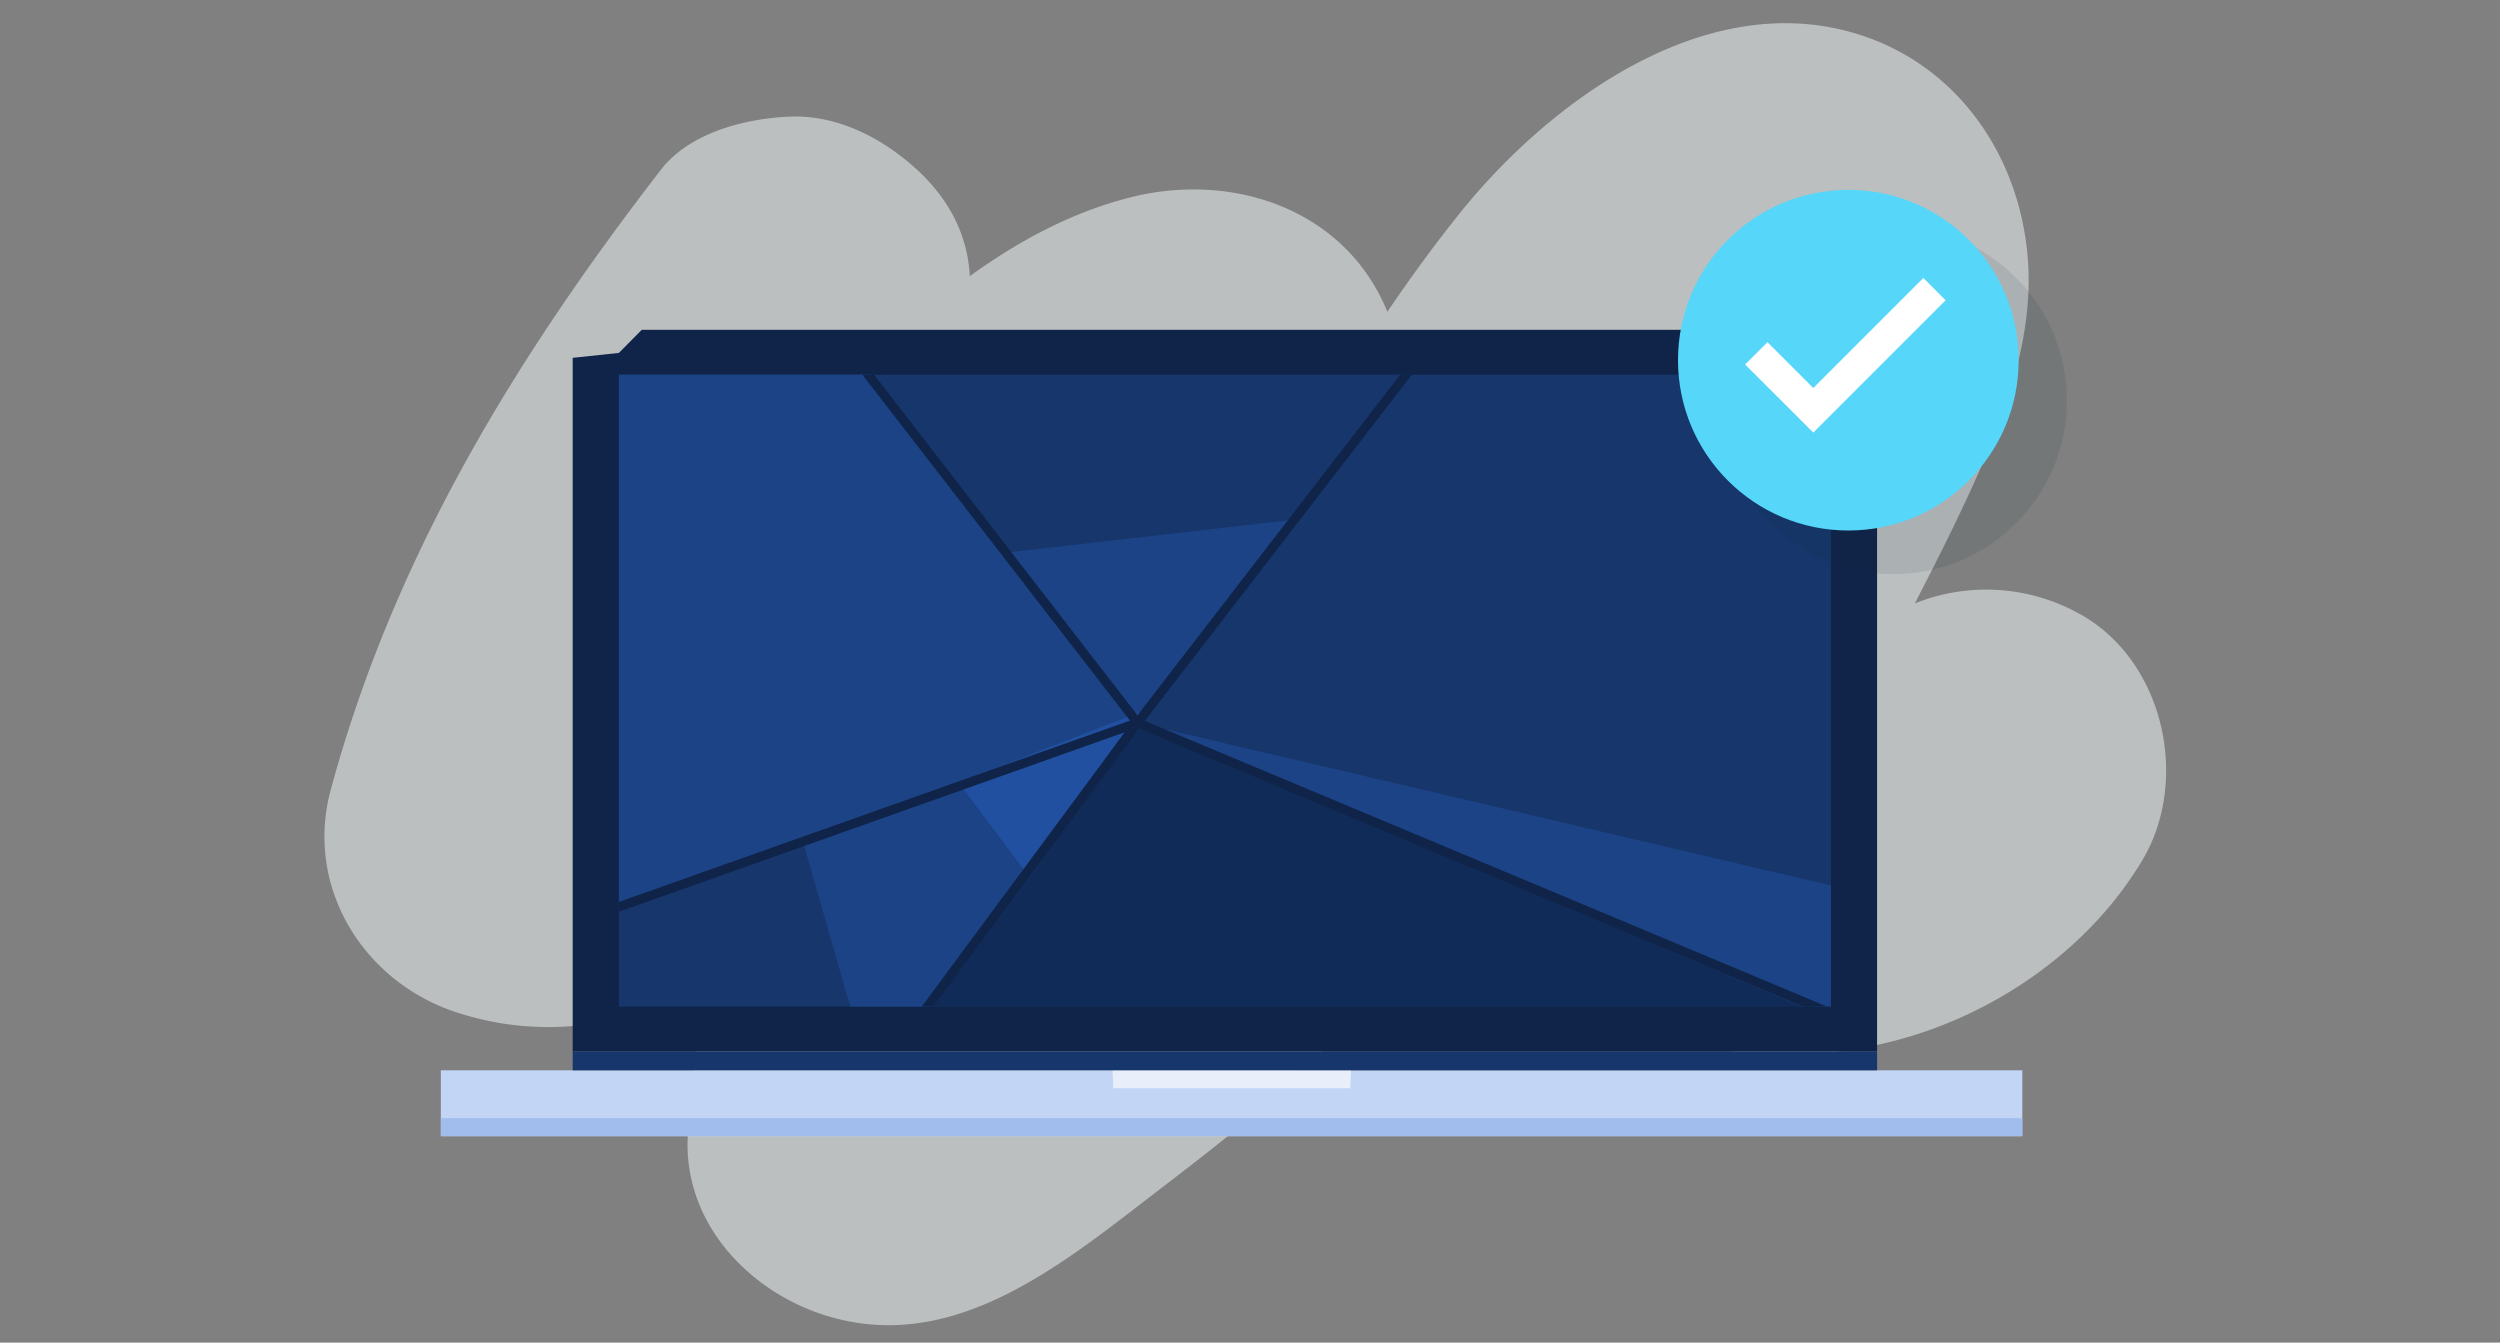
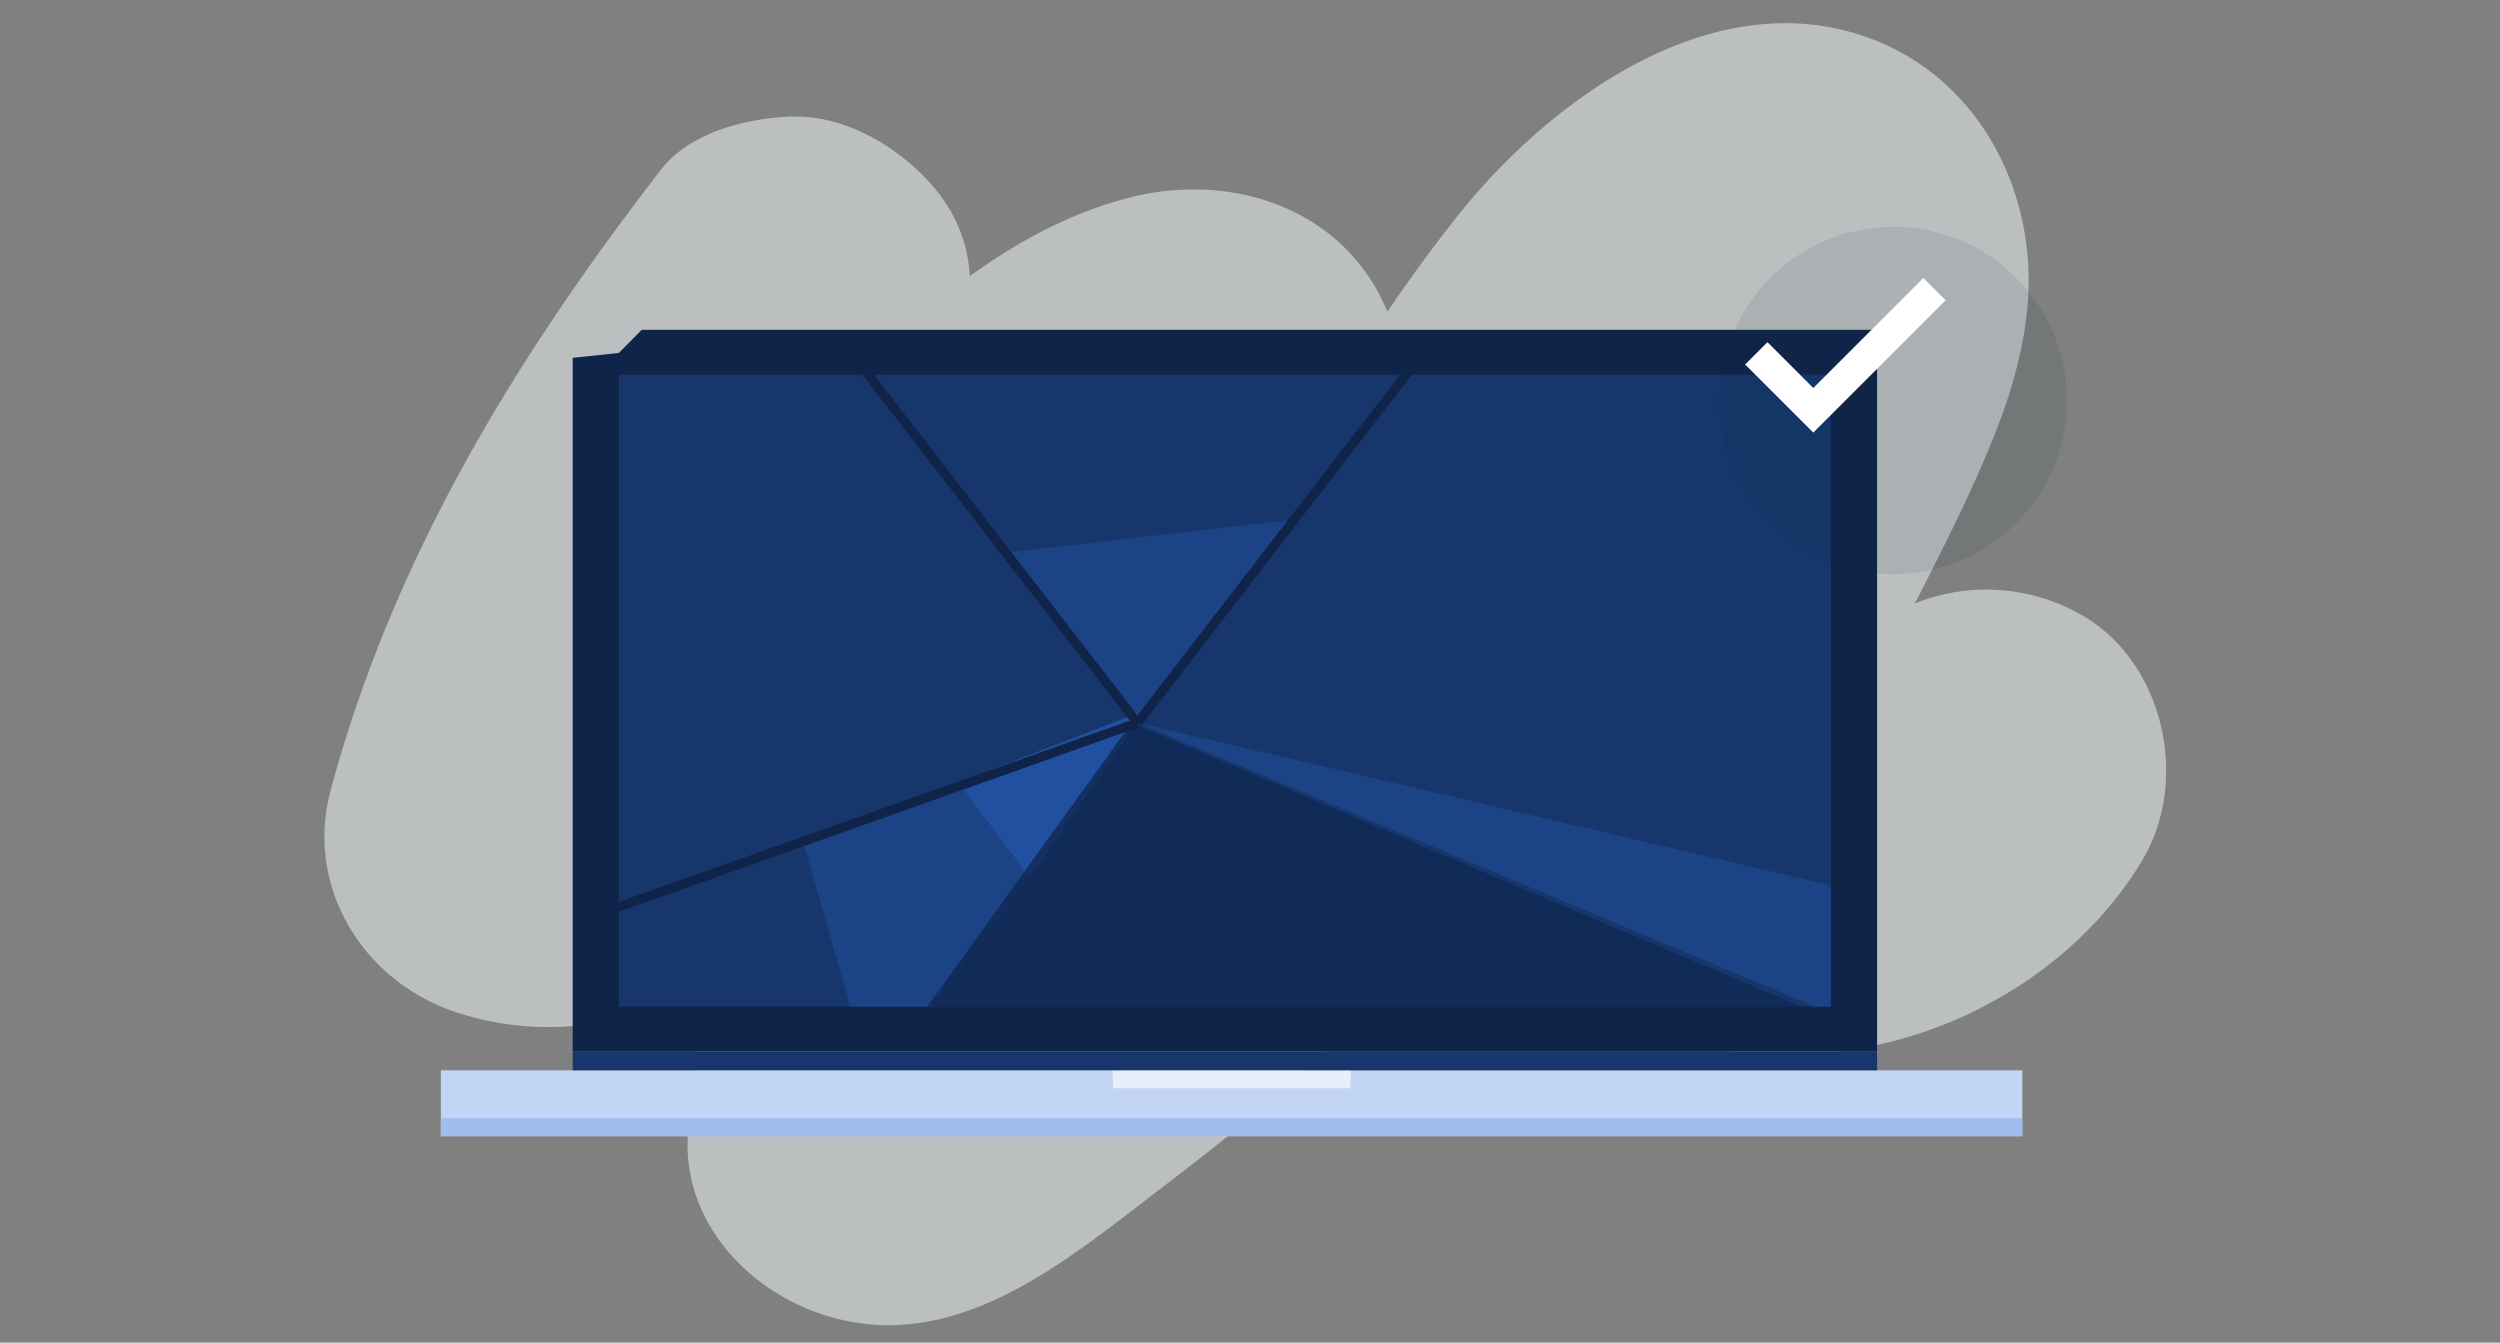
<svg xmlns="http://www.w3.org/2000/svg" viewBox="0 0 540 290">
  <rect x="0" y="0" width="540" height="290" fill="#808080" stroke="none" />
  <defs>
    <style>.cls-1,.cls-13{fill:none;}.cls-2{isolation:isolate;}.cls-3{fill:#e5e9eb;opacity:0.6;}.cls-4{fill:#0f2448;}.cls-5{fill:#c3d5f4;}.cls-6{fill:#a1bded;}.cls-7{fill:#e8effb;}.cls-8{fill:#16366c;}.cls-9{clip-path:url(#clip-path);}.cls-10{fill:#1c4386;}.cls-11{fill:#2150a1;}.cls-12{fill:#102851;opacity:0.8;}.cls-13{stroke:#0f2448;stroke-miterlimit:10;stroke-width:2px;}.cls-14{fill:#0d2a38;opacity:0.1;mix-blend-mode:multiply;}.cls-15{fill:#56d6f9;}.cls-16{fill:#fff;}</style>
    <clipPath id="clip-path">
      <rect class="cls-1" x="133.68" y="80.93" width="261.8" height="136.48" />
    </clipPath>
  </defs>
  <g class="cls-2">
    <g id="Layer_1" data-name="Layer 1">
      <path class="cls-3" d="M448.71,132.34a41.35,41.35,0,0,0-35.1-2c6.13-11.95,12.22-23.92,17.22-36.45,4.52-11.33,7.86-23.84,7.29-36.12C437.05,34.59,423.11,13.54,400,7c-32.21-9.15-65.25,14.94-84.51,38.83-5.62,7-10.84,14.18-15.82,21.52-8.95-22-33.15-30.39-55.57-24.7-12.54,3.18-24,9.33-34.62,17-.5-9.19-4.66-16.77-11.41-23-7.45-6.84-17.23-11.92-27.65-11.45-9.59.43-21.48,3.48-27.65,11.45C111.19,77.51,85,120.47,71.44,170.61c-5.7,21.06,7.11,41.58,27.32,48.11,19.18,6.2,37.55,2.59,54.46-5.72a162.26,162.26,0,0,0-4.69,33.07c-.61,17.9,12.72,32.28,28.71,37.71,28.5,9.67,52.71-11.18,73.69-27.22,10.84-8.29,21.61-16.67,31.41-26.19,9.5-9.25,17.66-19.53,25.66-30.08,5-6.54,9.58-13.31,14-20.2a63.79,63.79,0,0,0,26.41,37.46c17.22,11.65,40.15,12.34,59.73,7.53,22.05-5.42,42.88-19.65,54.58-39.23C473.24,168.27,467.25,142.14,448.71,132.34Z" />
      <polygon class="cls-4" points="405.45 227.11 123.7 227.11 123.7 77.29 133.68 76.23 138.63 71.23 405.45 71.23 405.45 227.11" />
      <rect class="cls-5" x="95.22" y="231.19" width="341.6" height="14.24" />
      <rect class="cls-6" x="95.22" y="241.53" width="341.6" height="3.87" />
      <polygon class="cls-7" points="291.64 235.06 240.47 235.06 240.31 231.19 291.81 231.19 291.64 235.06" />
      <rect class="cls-8" x="123.7" y="227.11" width="281.75" height="4.08" />
      <rect class="cls-8" x="133.68" y="80.93" width="261.8" height="136.48" />
      <g class="cls-9">
        <polygon class="cls-10" points="245.7 156.13 395.95 191.36 396.58 219.32 245.7 156.13" />
        <polygon class="cls-10" points="222.49 189.66 207.01 169.03 173.48 181.93 188.57 234.59 222.49 189.66" />
        <polygon class="cls-10" points="279.55 112.24 217.26 119.37 245.7 156.13 279.55 112.24" />
-         <polygon class="cls-10" points="187.38 79.95 132.56 79.39 132.56 197.26 245.7 156.13 187.38 79.95" />
        <polygon class="cls-11" points="222.49 189.66 207.01 169.03 247.22 153.44 222.49 189.66" />
        <polygon class="cls-12" points="197.99 220.61 396.58 220.61 244.41 156.13 197.99 220.61" />
-         <line class="cls-13" x1="245.7" y1="156.13" x2="197.98" y2="220.61" />
        <line class="cls-13" x1="245.7" y1="156.13" x2="129.79" y2="197.26" />
        <line class="cls-13" x1="245.7" y1="156.13" x2="184.05" y2="76.43" />
        <line class="cls-13" x1="245.7" y1="156.13" x2="306.54" y2="77.24" />
-         <line class="cls-13" x1="396.58" y1="219.32" x2="245.7" y2="156.13" />
      </g>
      <circle class="cls-14" cx="408.94" cy="86.51" r="37.51" />
-       <circle class="cls-15" cx="399.24" cy="77.8" r="36.79" />
      <polygon class="cls-16" points="415.44 60.04 391.67 83.81 381.77 73.91 376.95 78.73 391.67 93.44 420.25 64.86 415.44 60.04" />
    </g>
  </g>
</svg>